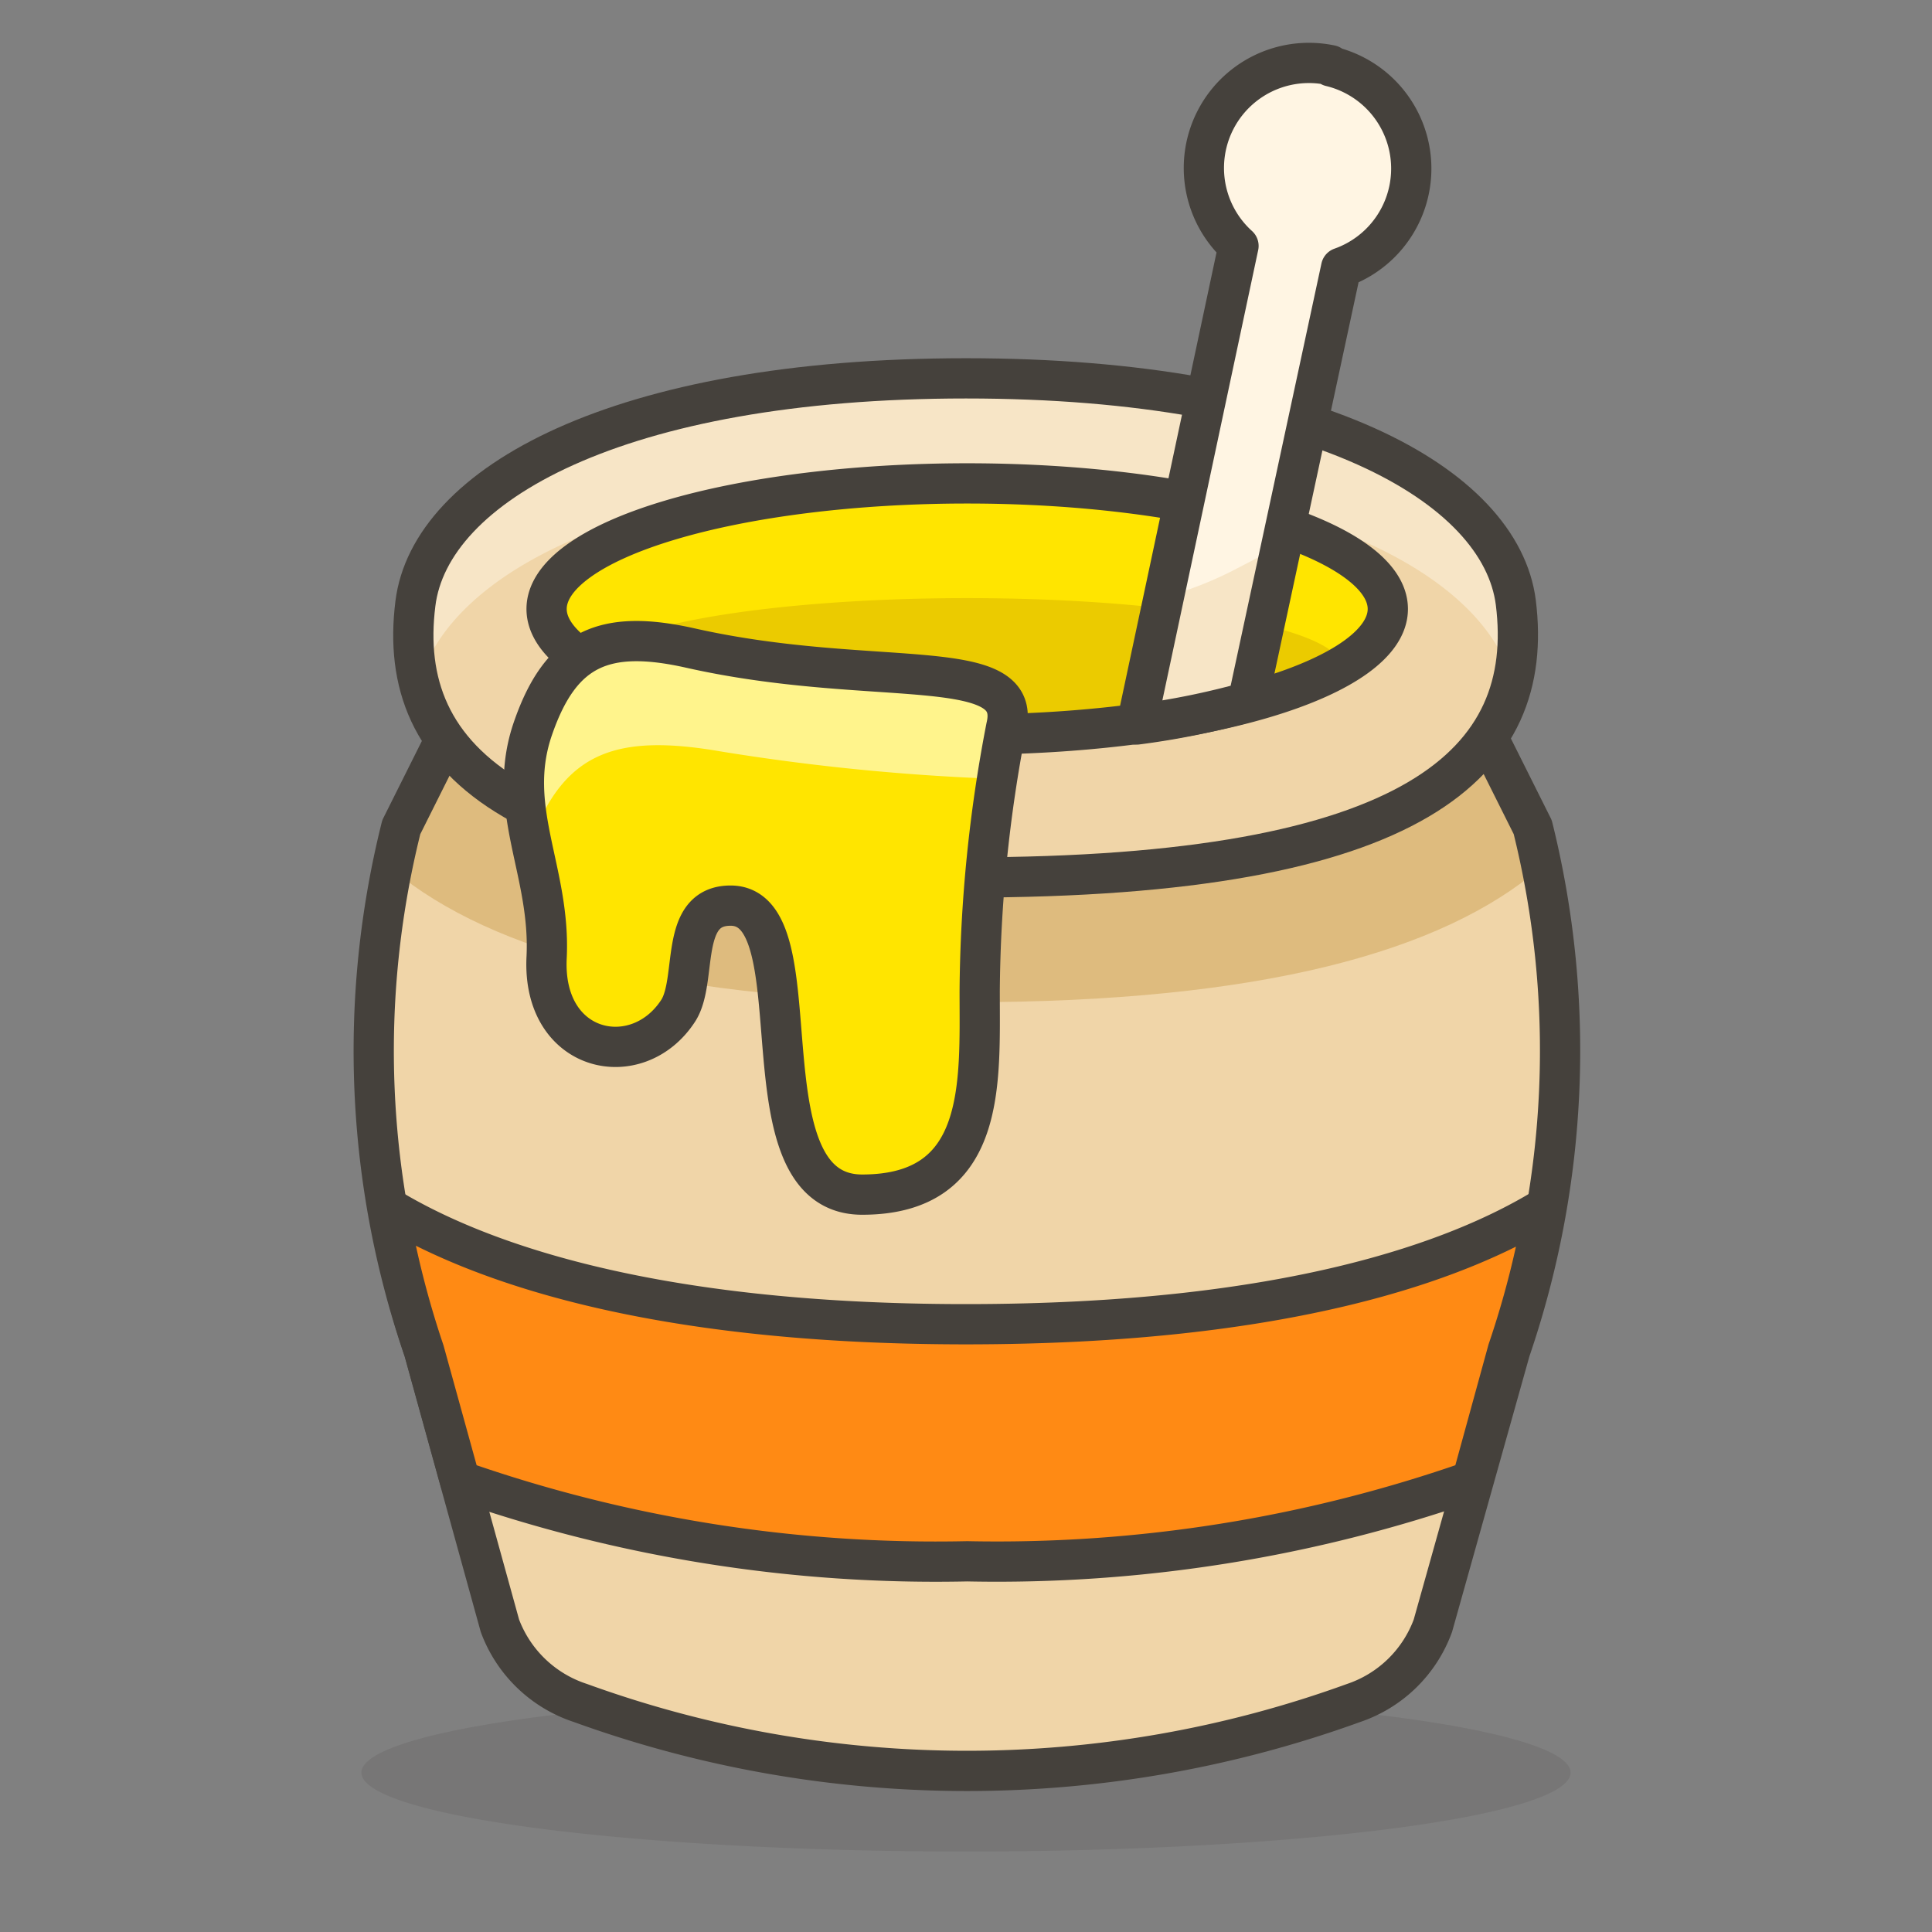
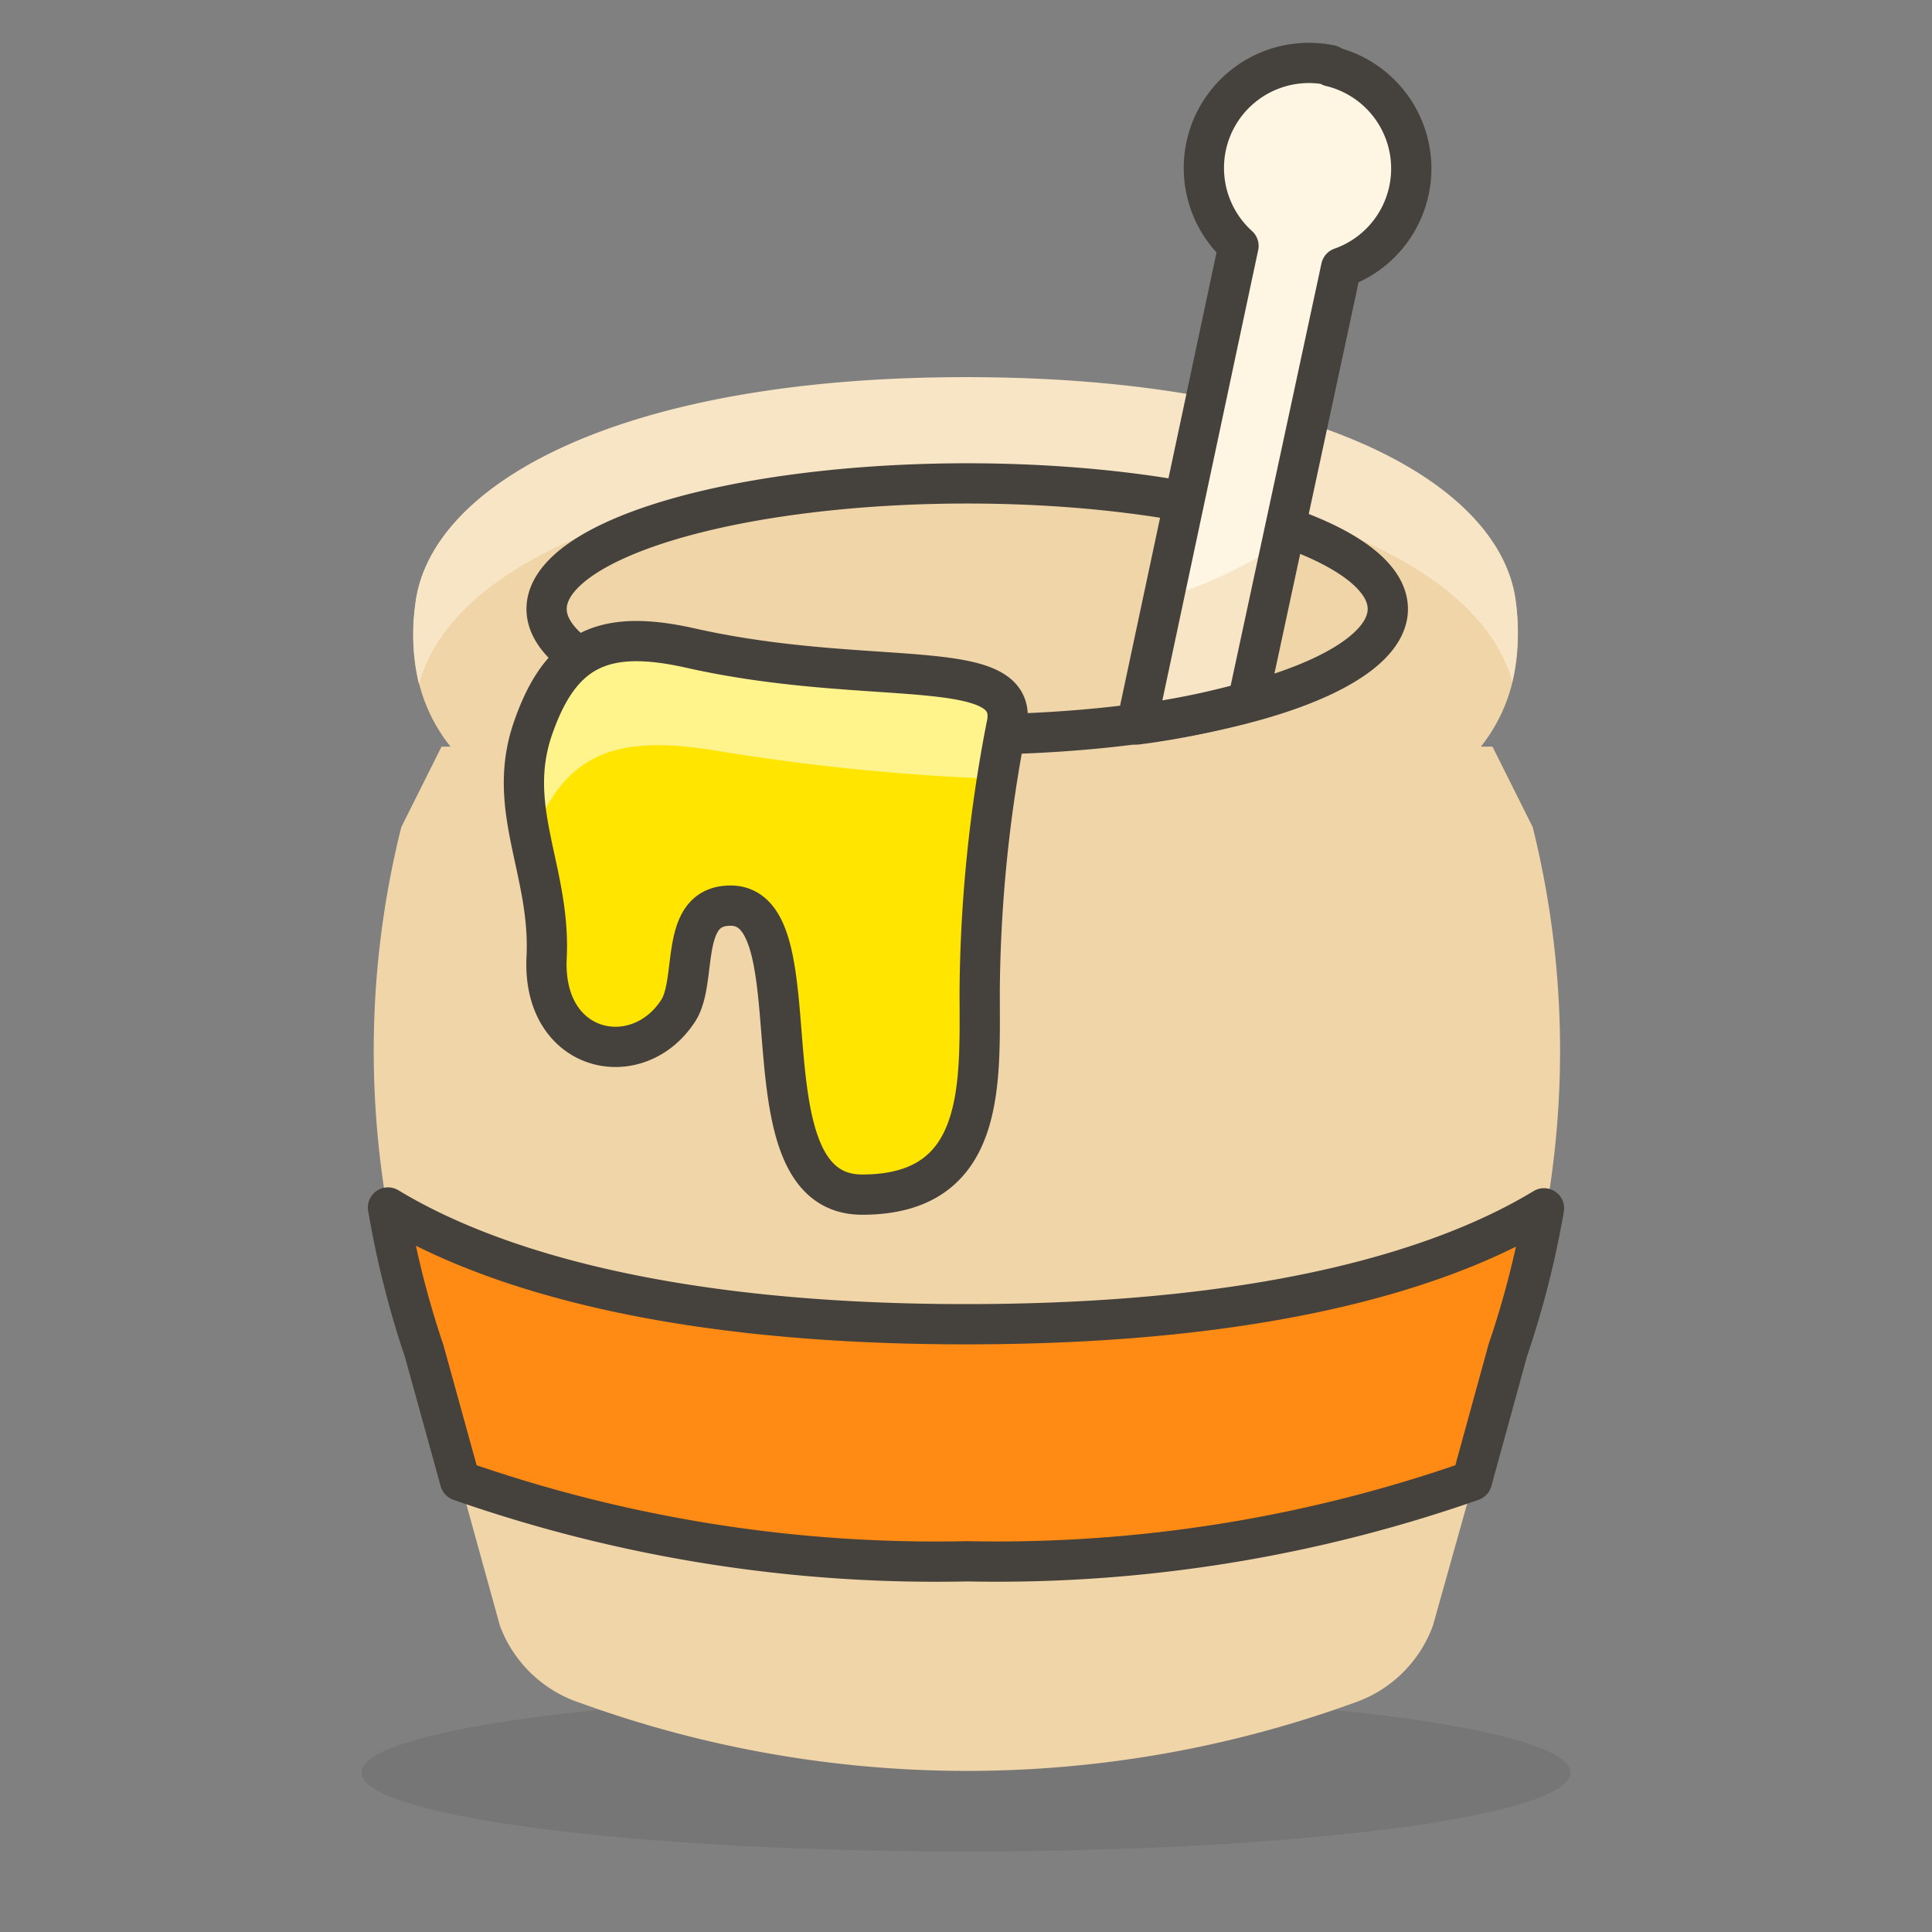
<svg xmlns="http://www.w3.org/2000/svg" viewBox="0 0 48 48">
  <rect x="0" y="0" width="48" height="48" fill="#808080" stroke="none" />
  <path d="M8.980 44.040 A15.02 1.96 0 1 0 39.020 44.040 A15.02 1.96 0 1 0 8.980 44.040 Z" fill="#45413c" opacity=".15" />
  <path d="M33.63,42.31a28.18,28.18,0,0,1-19.21,0,3.19,3.19,0,0,1-2-1.92l-1.89-6.84a22.88,22.88,0,0,1-.56-13l1-2H37.08l1,2a23,23,0,0,1-.56,13L35.6,40.39A3.18,3.18,0,0,1,33.63,42.31Z" fill="#f0d5a8" />
-   <path d="M38.27,21.56c-.07-.35-.13-.7-.22-1l-1-2H11l-1,2c-.09.35-.16.7-.23,1.06C12.23,23.65,16.66,24.9,24,24.9S35.84,23.64,38.27,21.56Z" fill="#debb7e" />
-   <path d="M33.63,42.31a28.18,28.18,0,0,1-19.21,0,3.19,3.19,0,0,1-2-1.92l-1.89-6.84a22.88,22.88,0,0,1-.56-13l1-2H37.08l1,2a23,23,0,0,1-.56,13L35.6,40.39A3.18,3.18,0,0,1,33.63,42.31Z" fill="none" stroke="#45413c" stroke-linecap="round" stroke-linejoin="round" />
  <path d="M24,21.8c11.26,0,14.15-2.89,13.66-6.83-.37-2.92-5-5.57-13.66-5.57S10.68,12.05,10.32,15C9.83,18.91,12.77,21.8,24,21.8Z" fill="#f0d5a8" />
  <path d="M24,11.78c8.24,0,12.84,2.41,13.57,5.16a5.61,5.61,0,0,0,.09-2c-.37-2.92-5-5.57-13.66-5.57S10.68,12.05,10.32,15a5.32,5.32,0,0,0,.09,2C11.15,14.18,15.8,11.78,24,11.78Z" fill="#f7e5c6" />
-   <path d="M24,21.8c11.26,0,14.15-2.89,13.66-6.83-.37-2.92-5-5.57-13.66-5.57S10.68,12.05,10.32,15C9.83,18.91,12.77,21.8,24,21.8Z" fill="none" stroke="#45413c" stroke-linecap="round" stroke-linejoin="round" />
-   <path d="M13.580 15.130 A10.45 3.12 0 1 0 34.480 15.130 A10.45 3.12 0 1 0 13.580 15.130 Z" fill="#ffe500" />
-   <path d="M14.740 16.560 A9.29 1.7 0 1 0 33.320 16.560 A9.29 1.7 0 1 0 14.740 16.560 Z" fill="#ebcb00" />
+   <path d="M14.740 16.560 A9.29 1.7 0 1 0 14.740 16.560 Z" fill="#ebcb00" />
  <path d="M13.580 15.130 A10.45 3.12 0 1 0 34.480 15.130 A10.45 3.12 0 1 0 13.580 15.130 Z" fill="none" stroke="#45413c" stroke-linecap="round" stroke-linejoin="round" />
  <path d="M36.57,36.79l.89-3.24a23.13,23.13,0,0,0,.9-3.53C36.22,31.32,32,32.9,24,32.9S11.77,31.29,9.64,30a23.32,23.32,0,0,0,.9,3.57l.89,3.22a35.78,35.78,0,0,0,12.6,2A35.7,35.7,0,0,0,36.57,36.79Z" fill="#ff8a14" stroke="#45413c" stroke-linecap="round" stroke-linejoin="round" />
  <path d="M33.06,1.62a2.61,2.61,0,0,0-2.29,4.49L28.24,18A19.47,19.47,0,0,0,31,17.44L33.32,6.65a2.61,2.61,0,0,0-.26-5Z" fill="#fff5e3" />
  <path d="M30.72,14.13a9,9,0,0,1-1.81.71L28.24,18A19.47,19.47,0,0,0,31,17.44l.83-3.89Z" fill="#f7e5c6" />
  <path d="M33.06,1.62a2.61,2.61,0,0,0-2.29,4.49L28.24,18A19.47,19.47,0,0,0,31,17.44L33.32,6.65a2.61,2.61,0,0,0-.26-5Z" fill="none" stroke="#45413c" stroke-linecap="round" stroke-linejoin="round" />
  <path d="M17.15,16.1c-2.14-.48-3.22,0-3.91,2s.45,3.54.34,5.7c-.11,2.38,2.26,2.87,3.27,1.31.49-.76,0-2.61,1.3-2.61,2.21,0,.17,7.18,3.27,7.18s2.92-2.77,2.92-5.05A35.7,35.7,0,0,1,25,18.06C25.44,16.22,21.68,17.12,17.15,16.1Z" fill="#ffe500" />
  <path d="M13.28,20.67c.82-2,2.09-2.44,4.63-2a55.15,55.15,0,0,0,6.85.68c.08-.55.16-1,.24-1.33.44-1.84-3.32-.94-7.84-2-2.15-.48-3.23,0-3.92,2a5,5,0,0,0,0,2.86A1.17,1.17,0,0,1,13.28,20.67Z" fill="#fff48c" />
  <path d="M17.15,16.1c-2.14-.48-3.22,0-3.91,2s.45,3.54.34,5.7c-.11,2.38,2.26,2.87,3.27,1.31.49-.76,0-2.61,1.3-2.61,2.21,0,.17,7.18,3.27,7.18s2.92-2.77,2.92-5.05A35.7,35.7,0,0,1,25,18.06C25.44,16.22,21.68,17.12,17.15,16.1Z" fill="none" stroke="#45413c" stroke-linecap="round" stroke-linejoin="round" />
</svg>